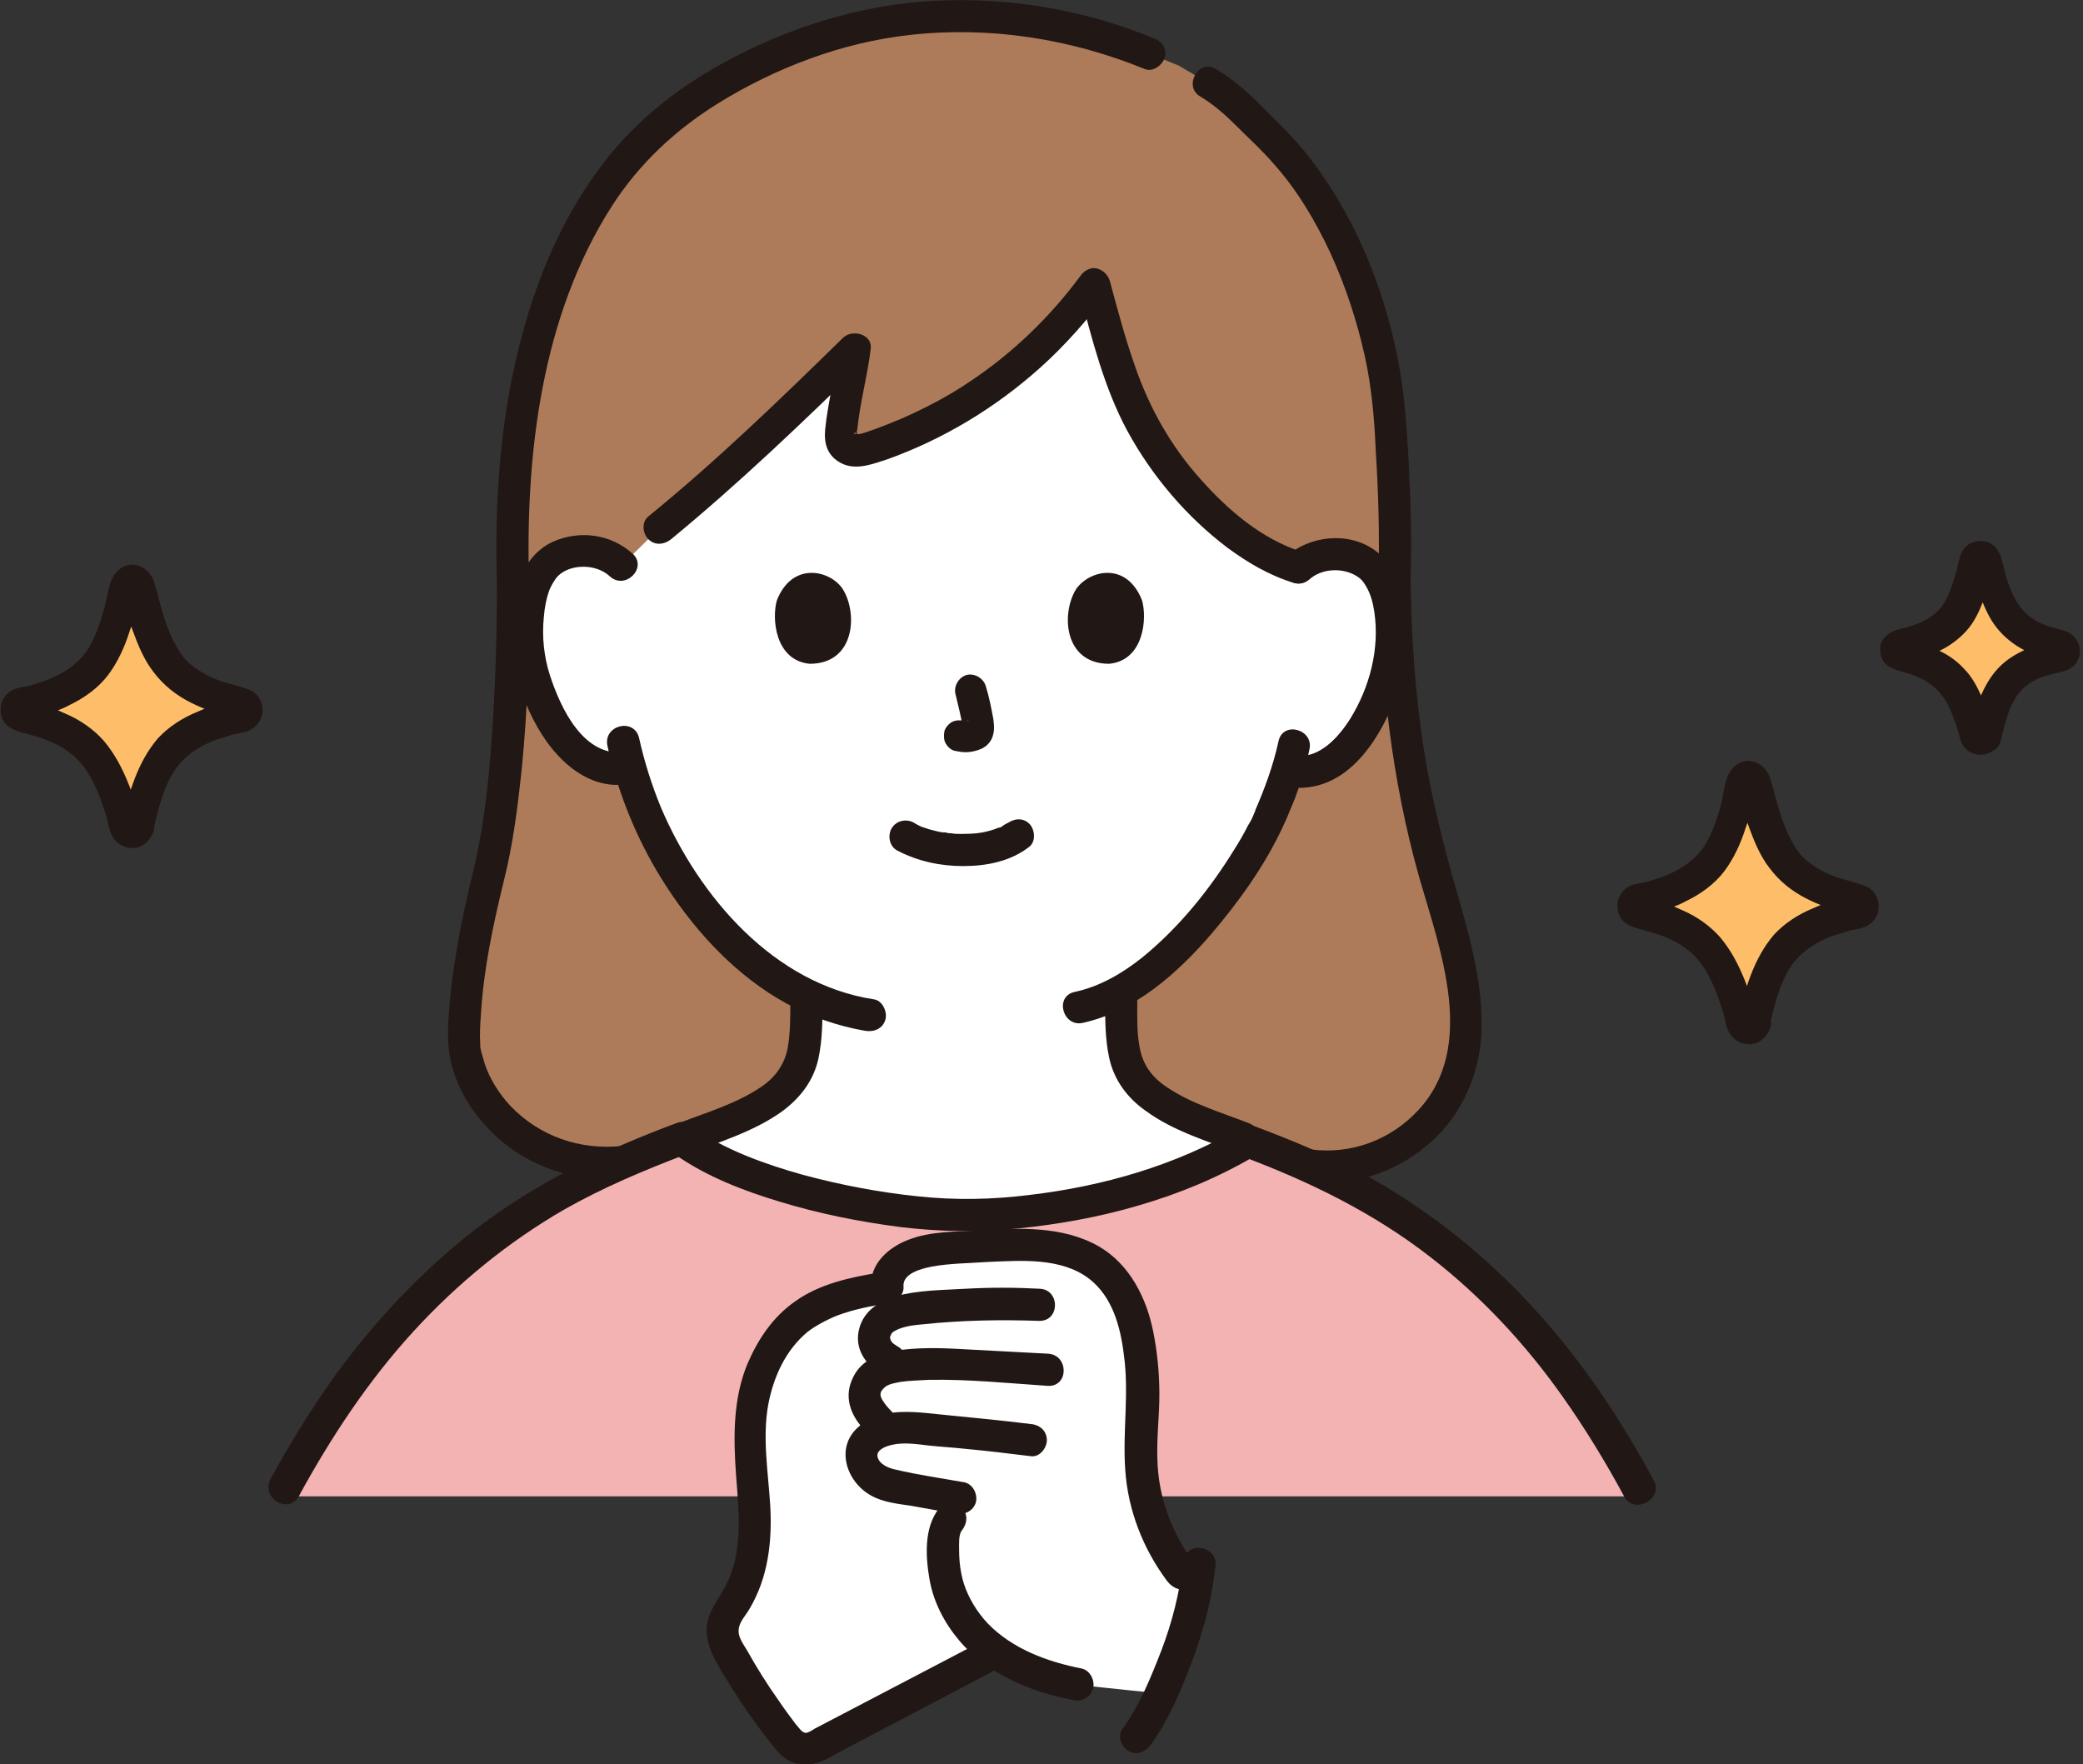
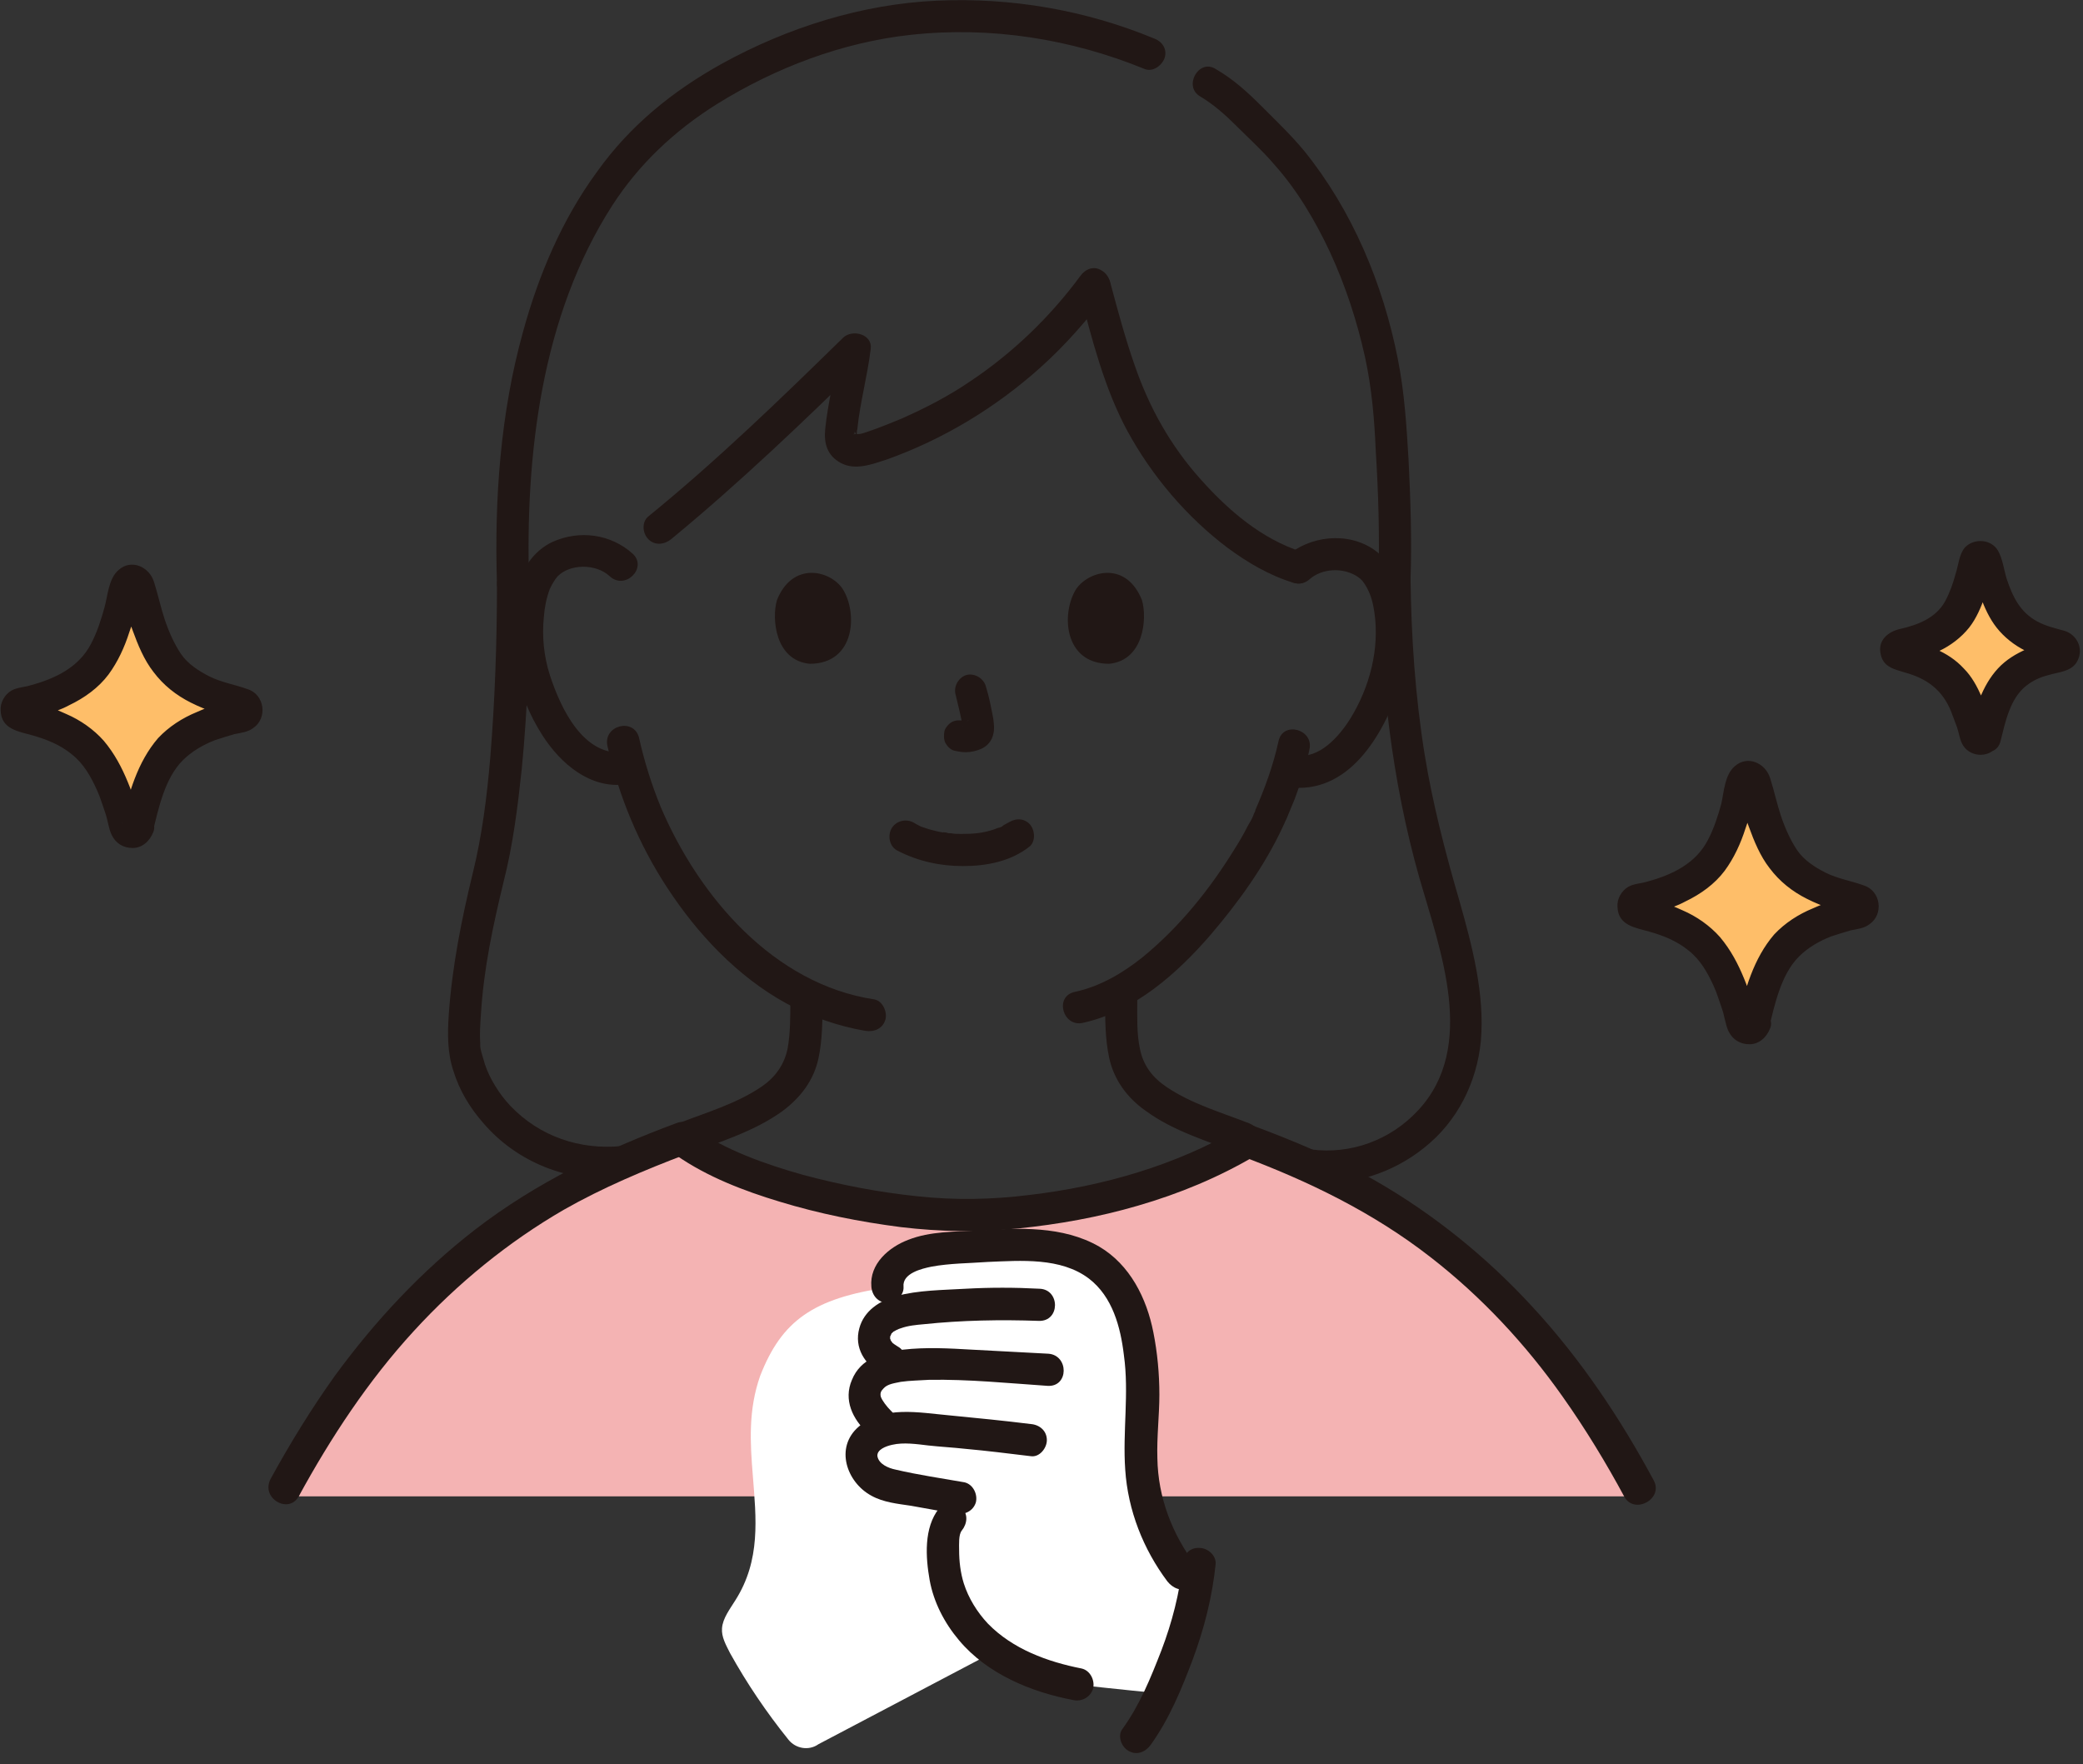
<svg xmlns="http://www.w3.org/2000/svg" version="1.1" id="b" x="0" y="0" viewBox="0 0 311 263.4" style="enable-background:new 0 0 311 263.4" xml:space="preserve">
  <rect x="0" y="0" width="311" height="263.4" fill="#333333" stroke="none" />
  <style>.st2{fill:#211715}.st3{fill:#fff}.st4{fill:#febe69}</style>
  <path d="M44.6 223.4h198.2s-6.1-35.4-56.2-53c0 0-50.5 24.6-84.7-.3 0 0-43.6 15.1-57.3 53.3z" style="fill:#f4b3b3" />
  <g id="c">
    <g id="d">
-       <path d="M214.6 131.7c-4.4-14.8-6.2-29.9-6.4-45.4.3-8.9-.3-19.5-.6-23.9-1.1-15.4-8-32.5-18-42-4-3.8-5.3-5.7-9.2-8L176 9.8 171.6 8c-8.2-3.3-16.8-5.6-29-5.6-20 0-37.7 10.3-45.6 17.8-13.1 12.6-21.4 35.5-20.4 67 0 21.4-1.8 36.8-4.2 45.6-1.7 6-3.1 16-3.2 22.1-.1 8.5 9.1 20.2 23.5 18.8 2.9-1.3 6-2.5 9.1-3.6 1.6-.6 4.1-1.6 4.1-1.6 4-1.5 7.2-2.7 10.4-5.2 1.5-1.2 2.4-2.7 3.1-4.5.5-1.3.6-2.8.7-4.2.2-2.9.2-3.8.2-5.9-5.5-2.6-10.4-6.8-15-12.4-6-7.3-9.4-15.1-11.3-21.6-2.6.7-5.4-.3-7.3-1.8-4.2-3.5-5.9-8.3-7-11.4-1.5-4.4-1.6-11.6.7-15.5.8-1.3 2.5-3.5 6.6-3.6 1.9-.1 4.1.5 5.7 2.1l5.7-5.6c9.5-7.8 19.8-17.5 29.1-26.7-.4 3.4-1.8 9.1-2 12.6-.1 1.4.2 1.9 1.3 2.4.8.3 2 .1 2.8-.1 13.8-4.5 25.2-13 33.7-24.5 1.8 7.1 4.5 15.9 6.7 20.2 5.6 10.6 15.2 19.6 23.7 22.2 1.6-1.6 3.8-2.1 5.7-2.1 4.1.2 5.8 2.4 6.6 3.7 2.2 3.9 2.1 11 .6 15.5-1.1 3.1-2.8 7.9-7.1 11.3-1.7 1.4-4.3 2.3-6.7 1.9 0 0-.2 0-.6-.1-.8 2.6-1.7 5-2.3 6.3-1.7 4.6-10.9 20.4-22.6 26.8 0 2.4 0 3.3.2 6.4.1 1.4.2 2.9.7 4.2.7 1.8 1.6 3.3 3.1 4.5 3.1 2.5 6.4 3.7 10.4 5.2 0 0 3.6 1.4 4.9 1.9 3.1 1.2 6.2 2.4 9.1 3.7 9.4 1.2 19.2-4.8 22.1-14 2.8-8.7-.6-19.8-3.2-28.5z" style="fill:#ad7b59" />
      <path class="st2" d="M74.2 87.2c0 8.6-.3 17.3-1 25.9-.5 5.8-1.2 11.5-2.6 17.2-1.7 7-3.1 14-3.6 21.2-.2 2.9-.2 5.7.7 8.4.9 2.9 2.4 5.4 4.4 7.7 5.1 6 12.9 9 20.7 8.3 1.3-.1 2.4-1 2.4-2.4 0-1.2-1.1-2.5-2.4-2.4-6.2.6-12.2-1.4-16.6-6-1.7-1.8-3.1-4.1-3.8-6.2-.2-.6-.3-1.1-.5-1.7-.2-.8-.2-.8-.2-1.4-.1-1.4 0-2.9.1-4.3.4-6.8 1.8-13.3 3.4-19.9 1.4-5.5 2.1-11.2 2.7-16.8.9-9.2 1.2-18.5 1.2-27.7-.1-3-4.9-3-4.9.1zM205.9 86.3c.2 15.1 1.9 30.2 6 44.7 3.1 10.8 8.7 25.3-.2 34.8-4.1 4.4-10 6.6-16 5.8-1.3-.2-2.4 1.2-2.4 2.4 0 1.4 1.1 2.2 2.4 2.4 6.1.8 12.3-1.3 17-5.1 4.9-3.9 7.8-9.7 8.4-15.9.6-7-1.3-14.2-3.2-20.9-2.1-7.2-4-14.5-5.2-21.9-1.4-8.7-2-17.5-2.1-26.3 0-3-4.8-3-4.7 0z" />
      <path class="st2" d="M179.2 14.4c2 1.2 3.7 2.7 5.4 4.4 1.9 1.9 3.9 3.7 5.6 5.7 3.5 3.9 6.2 8.5 8.4 13.2 2.3 5 4 10.2 5.2 15.6 1 4.6 1.4 9.2 1.6 13.9.4 6.4.6 12.8.4 19.3-.1 3.1 4.7 3.1 4.8 0 .2-6 0-11.9-.3-17.9-.3-5-.6-10-1.6-15-2.2-11.2-6.8-22.2-14-31.1-2-2.4-4.2-4.5-6.4-6.7-2.1-2.1-4.2-4-6.8-5.5-2.5-1.6-4.9 2.6-2.3 4.1zM172.2 5.7C162 1.5 151-.4 139.9.1c-11.2.5-22.3 4-32.1 9.4-7.4 4.1-13.8 9.3-18.7 16.2-5.2 7.1-8.7 15.4-11 23.8-3.4 12.2-4.3 25.1-3.9 37.7.1 3.1 4.9 3.1 4.8 0-.6-19.2 1.8-40 12.4-56.5 4-6.2 9.3-11.2 15.7-15.2 8.7-5.4 18.7-9.2 28.9-10.3 11.9-1.3 23.9.6 34.9 5.1 1.2.5 2.6-.5 3-1.7.4-1.4-.5-2.5-1.7-2.9z" />
-       <path class="st3" d="M92.8 84.4c-1.6-1.6-3.8-2.2-5.7-2.1-4.1.1-5.8 2.3-6.6 3.6-2.3 3.9-2.2 11-.7 15.5 1.1 3.1 2.8 7.9 7 11.4 1.9 1.5 4.7 2.5 7.3 1.8 1.9 6.5 5.3 14.3 11.3 21.6 4.7 5.6 9.6 9.8 15 12.4 0 2.1 0 3-.2 5.9-.1 1.4-.2 2.9-.7 4.2-.7 1.8-1.6 3.3-3.1 4.5-3.1 2.5-6.4 3.7-10.4 5.2 0 0-2.6 1-4.1 1.6.8.6 1.2.8 2 1.3 10.7 6.3 26.8 9.8 40.5 10.1 13.7-.3 29.7-3.8 40.4-10.1.6-.4 1.1-.6 1.8-1-1.3-.5-4.9-1.9-4.9-1.9-4-1.5-7.2-2.7-10.4-5.2-1.5-1.2-2.4-2.7-3.1-4.5-.5-1.3-.6-2.8-.7-4.2-.2-3.1-.1-4-.2-6.4 11.7-6.5 20.9-22.3 22.6-26.8.6-1.2 1.6-3.7 2.3-6.3l.6.1c2.4.4 5-.5 6.7-1.9 4.2-3.4 6-8.2 7.1-11.3 1.5-4.4 1.6-11.6-.6-15.5-.7-1.3-2.5-3.5-6.6-3.7-1.9-.1-4.1.5-5.7 2.1-8.5-2.6-18.1-11.6-23.7-22.2-2.3-4.3-4.9-13.1-6.7-20.2-8.5 11.5-19.9 20.1-33.7 24.5-.8.3-2 .4-2.8.1-1.1-.5-1.4-1-1.3-2.4.2-3.5 1.6-9.2 2-12.6-9.3 9.3-19.5 19-29 26.8l-5.7 5.6z" />
      <path class="st2" d="M161.2 43.6c1.8 7 3.7 14.4 7.1 20.7 3.7 6.8 8.9 12.9 15 17.5 3 2.2 6.2 4.1 9.8 5.2 3 .9 4.2-3.7 1.3-4.6-6-1.9-11-6.2-15.1-10.8-4.5-5-7.7-10.7-9.9-17.1-1.4-4-2.5-8.1-3.6-12.2-.7-3-5.4-1.7-4.6 1.3z" />
      <path class="st2" d="M161.3 41.2c-4.5 6.1-10.1 11.5-16.4 15.7-3.2 2.2-6.7 4-10.3 5.6-1.7.7-3.4 1.4-5.2 2-.4.1-.8.3-1.2.3h-.6c-.3.2 0-.2 0 0-.1-1 .4.6.3.6 0 0 0-1.1.1-1.3.4-4 1.5-7.9 2-12 .3-2.2-2.7-3-4.1-1.7-9.4 9.2-18.9 18.4-29.1 26.7-1 .8-.9 2.5 0 3.4 1 1 2.4.8 3.4 0 10.2-8.4 19.7-17.5 29.1-26.7l-4.1-1.7c-.5 3.9-1.6 8-2 12-.2 2.1.3 3.9 2.3 5 2.2 1.2 4.7.2 6.9-.5 8.4-3 16.2-7.7 22.9-13.7 3.8-3.4 7.1-7.2 10.1-11.2.8-1 .2-2.7-.9-3.3-1.2-.8-2.5-.2-3.2.8zM190.9 110.6c-.8 3.7-2.1 7.2-3.5 10.4.3-.7 0-.1 0 .1-.1.2-.2.4-.3.7-.2.5-.5 1-.8 1.5-.6 1.2-1.3 2.4-2 3.5-3.7 6-8.2 11.6-13.7 16.1-3 2.4-6.4 4.4-10.2 5.2-3 .7-1.7 5.3 1.3 4.6 7.7-1.7 14.1-7.4 19.1-13.2 4.1-4.8 8-10.2 10.7-16 .2-.4.3-.7.5-1.1l.1-.2c.4-1 .8-1.9 1.2-2.9.9-2.4 1.7-4.9 2.2-7.4.7-3-3.9-4.3-4.6-1.3zM90.7 111.4c1.7 7.5 4.7 14.7 8.9 21.1 4.5 6.9 10.5 13.3 17.8 17.3 3.7 2 7.7 3.4 11.8 4.1 1.3.2 2.6-.3 3-1.7.3-1.1-.4-2.8-1.7-3-15-2.3-26.1-15.3-31.8-28.6-1.4-3.4-2.5-6.9-3.3-10.5-.8-3-5.4-1.8-4.7 1.3z" />
      <path class="st2" d="M94.5 82.7c-3.3-3-8-3.6-12-1.8-3 1.4-4.7 4.3-5.5 7.3-1.8 7.2 0 15.4 4 21.6 2.7 4.2 7.1 8 12.4 7.3 1.3-.2 2.4-1 2.4-2.4 0-1.2-1.1-2.6-2.4-2.4-6.3.8-9.7-6.6-11.3-11.5-.9-2.8-1.2-5.8-.9-8.7.1-1.4.4-2.9.9-4.2.2-.4.4-.8.6-1.1.1-.1.3-.5.1-.2.2-.2.3-.4.5-.6 1.8-1.8 5.6-1.9 7.7 0 2.3 2.2 5.7-1.2 3.5-3.3zM195.5 86.5c1.9-1.7 5.1-1.8 7.2-.4.6.4.9.8 1.3 1.5.7 1.2 1 2.5 1.2 3.8.8 5.5-.7 11.2-3.6 15.9-1.7 2.7-4.6 6-8.1 5.5-1.3-.2-2.6.3-3 1.7-.3 1.1.4 2.8 1.7 3 9.1 1.3 14.3-7.7 16.8-15.1 1.2-3.8 1.4-7.9.8-11.8-.5-3.3-1.8-6.5-4.6-8.5-4-2.8-9.7-2.1-13.2 1-2.2 2.1 1.2 5.4 3.5 3.4zM134 127c3.1 1.6 6.4 2.3 9.8 2.3 3.5 0 7.1-.7 9.9-2.9 1-.8.8-2.6 0-3.4-1-1-2.4-.8-3.4 0 .7-.6.1-.1-.1 0s-.4.2-.6.4c-.2.1-.9.4-.3.1-.3.1-.6.2-.8.3-1.8.6-3.1.7-5 .7-.5 0-1 0-1.5-.1-.2 0-.5 0-.7-.1 0 0-.8-.1-.4 0-.7-.1-1.5-.3-2.2-.5l-.9-.3c-.1 0-.2-.1-.3-.1.6.2.2.1 0 0-.4-.2-.8-.4-1.1-.6-1.1-.6-2.6-.3-3.3.9-.6 1.1-.3 2.7.9 3.3zM142.7 103.8c.4 1.6.8 3.3 1.1 5l-.1-.6v.7l.1-.6c0 .1 0 .2-.1.3l.2-.6c0 .1-.1.1-.1.2l.4-.5-.2.2.5-.4c-.1.1-.3.1-.4.2l.6-.2c-.2.1-.4.2-.7.2l.6-.1h-.6l.6.1c-.2 0-.5-.1-.7-.1-.7-.1-1.2-.1-1.8.2-.5.3-1 .9-1.1 1.4-.1.6-.1 1.3.2 1.8.3.5.8 1 1.4 1.1.5.1 1 .2 1.6.2.8 0 1.6-.2 2.3-.5.9-.4 1.6-1.2 1.8-2.2.2-.8.1-1.5 0-2.3-.3-1.6-.6-3.2-1.1-4.8-.3-1.2-1.7-2.1-3-1.7-1.1.4-1.9 1.7-1.5 3zM116 89.6c-.8 2.7-.3 9 4.9 9.5 6.8 0 7.2-7.6 4.9-11.2-1.9-2.8-7.5-4.1-9.8 1.7zM170.5 89.6c.8 2.7.3 9-4.9 9.5-6.8 0-7.2-7.6-4.9-11.2 2-2.8 7.5-4.1 9.8 1.7zM102.5 172.4c4.8-1.9 10-3.4 14.3-6.5 2.7-2 4.7-4.6 5.4-7.9.6-2.8.6-5.7.6-8.5 0-3.1-4.8-3.1-4.8 0 0 2.3 0 4.8-.4 7-.5 2.5-1.9 4.4-4 5.8-3.7 2.5-8.2 3.8-12.3 5.4-1.2.5-2 1.6-1.7 3 .2 1.1 1.6 2.1 2.9 1.7zM186.5 167.7c-4.1-1.6-8.6-2.9-12.3-5.4-2.1-1.4-3.5-3.2-4-5.7-.5-2.3-.4-4.9-.4-7.2 0-3.1-4.8-3.1-4.8 0 0 2.8 0 5.7.6 8.5.7 3.3 2.7 6 5.4 7.9 4.2 3.1 9.4 4.6 14.3 6.5 1.2.5 2.6-.5 3-1.7.2-1.3-.6-2.4-1.8-2.9z" />
      <path class="st2" d="M44.6 223.4c4.8-8.8 10.4-17.3 17.2-24.7 6.5-7.1 14.1-13.3 22.4-18.1 5.8-3.3 12-5.9 18.3-8.3 1.2-.4 2-1.6 1.7-3-.3-1.2-1.7-2.1-3-1.7-10.8 4-21.1 8.9-30.3 16-8 6.2-14.9 13.6-20.9 21.8-3.5 4.9-6.7 10.1-9.6 15.4-1.5 2.9 2.7 5.3 4.2 2.6zM246.9 221c-5-9.3-10.9-18.1-18.1-25.9-6.8-7.4-14.7-13.8-23.4-18.8-6-3.4-12.5-6.1-19-8.5-1.2-.4-2.6.5-3 1.7-.4 1.3.5 2.5 1.7 3 10.2 3.8 19.9 8.5 28.5 15.2 7.6 5.9 14.2 13 19.7 20.8 3.4 4.8 6.5 9.9 9.3 15.1 1.6 2.5 5.8.1 4.3-2.6z" />
      <path class="st2" d="M185.1 168.4c-9.6 5.6-20.4 8.7-31.4 10-5.6.7-11.1.8-16.7.2-5.8-.6-11.5-1.7-17.1-3.2-5.7-1.6-11.6-3.7-16.5-7.1-1.1-.7-2.7-.2-3.3.9-.7 1.2-.2 2.5.9 3.3 4.6 3.2 10.1 5.3 15.4 6.9 5.9 1.8 11.9 3 18.1 3.8 5.9.7 11.6.8 17.5.2 6-.6 12.1-1.7 17.9-3.4 6.2-1.8 12-4.2 17.6-7.5 2.7-1.5.3-5.7-2.4-4.1z" />
      <path class="st4" d="M20.5 123.6c-.2.9-1.5.9-1.8 0-1-3.8-2.5-8.4-4.9-11.1-2.9-3.3-7-4.7-10.8-5.5-.9-.2-.9-1.6 0-1.8 3.8-.8 7.9-2.2 10.7-5.2 2.6-2.8 4.1-8.6 5-12.5.2-.9 1.5-1 1.8 0 .9 3.9 2.6 9.6 5.2 12.5 2.7 3 6.7 4.4 10.4 5.2 1 .2.9 1.6 0 1.8-3.9.8-8.2 2.1-11.1 5.4-2.3 2.7-3.6 7.3-4.5 11.2z" />
      <path class="st2" d="M18.2 122.9v-.1l.9-.9c.5-.1 1-.1 1.5.2l.6 1.1c-.8-2.1-1.2-4.3-2.1-6.4-.9-2.2-2-4.3-3.6-6.2-1.5-1.7-3.5-3.1-5.6-4-1.1-.5-2.1-.9-3.3-1.3-.8-.2-2.5-.5-2.8-.7l.9.9c.1.4.1.8 0 1.1l-.9.9c.4-.3 2.2-.6 3-.8 1.2-.4 2.4-.8 3.5-1.4 2.3-1.1 4.4-2.6 5.9-4.6 1.4-1.9 2.4-4.1 3.1-6.3.4-1.1.7-2.2 1-3.3.1-.6.3-1.1.4-1.7 0-.2.1-.4.1-.7 0-.2.3-.7.1-.5l-.9.9c-.5.1-1 .1-1.5-.2l-.6-1.1c.8 2 1.1 4.3 1.9 6.3.8 2.2 1.7 4.4 3.1 6.2 1.5 2 3.4 3.5 5.6 4.6 1.2.6 2.4 1.1 3.7 1.5.8.3 2.7.6 3 .9l-.9-.9c-.1-.4-.1-.8 0-1.1l.9-.9c.2-.1-.1 0-.2.1-.3 0-.6.1-.9.2-.5.1-1 .2-1.4.4-1.1.3-2.2.7-3.3 1.2-2.2.9-4.2 2.2-5.8 3.9-3.1 3.6-4.4 8.3-5.4 12.7-.7 3 3.9 4.3 4.6 1.3.9-3.6 1.8-8 4.5-10.7 1.3-1.3 3-2.3 4.8-3 .9-.3 1.9-.6 2.9-.9 1-.2 2-.3 2.8-.9 2.2-1.5 1.7-5-.8-5.8-1.9-.7-3.9-1-5.7-1.9-1.6-.8-3.3-1.9-4.3-3.4s-1.8-3.3-2.4-5.1c-.6-1.8-1-3.7-1.6-5.6-.7-2.3-3.4-3.5-5.3-1.8-1.5 1.3-1.6 3.8-2.1 5.6-.5 1.8-1.1 3.7-2 5.4-1.8 3.5-5.3 5.2-9 6.2-.9.3-2 .3-2.9.8-1 .6-1.7 1.8-1.6 3 .1 2.8 2.7 3.1 4.8 3.7 2.1.6 4.1 1.4 5.8 2.8 1.8 1.4 2.9 3.4 3.8 5.4.5 1.1.8 2.2 1.2 3.3s.5 2.4 1 3.4c.6 1.2 1.7 1.9 3.1 1.9 1.5 0 2.6-1.1 3.1-2.4.5-1.2-.5-2.6-1.7-3-1.4-.3-2.6.5-3 1.7z" />
      <path class="st4" d="M261.8 152.9c-.2.9-1.5.9-1.8 0-1-3.8-2.5-8.4-4.9-11.1-2.9-3.3-7-4.7-10.8-5.5-.9-.2-.9-1.6 0-1.8 3.8-.8 7.9-2.2 10.7-5.2 2.6-2.8 4.1-8.6 5-12.5.2-.9 1.5-1 1.8 0 .9 3.9 2.6 9.6 5.2 12.5 2.7 3 6.7 4.4 10.4 5.2 1 .2.9 1.6 0 1.8-3.9.8-8.2 2.1-11.1 5.4-2.3 2.7-3.6 7.3-4.5 11.2z" />
      <path class="st2" d="M259.5 152.2v-.1l.9-.9c.5-.1 1-.1 1.5.2l.6 1.1c-.8-2.1-1.2-4.3-2.1-6.4-.9-2.2-2-4.3-3.6-6.2-1.5-1.7-3.5-3.1-5.6-4-1.1-.5-2.1-.9-3.3-1.3-.8-.2-2.5-.5-2.8-.7l.9.9c.1.4.1.8 0 1.1l-.9.9c.4-.3 2.2-.6 3-.8 1.2-.4 2.4-.8 3.5-1.4 2.3-1.1 4.4-2.6 5.9-4.6 1.4-1.9 2.4-4.1 3.1-6.3.4-1.1.7-2.2 1-3.3.1-.6.3-1.1.4-1.7 0-.2.1-.4.1-.7 0-.2.3-.7.1-.5l-.9.9c-.5.1-1 .1-1.5-.2l-.6-1.1c.8 2 1.1 4.3 1.9 6.3.8 2.2 1.7 4.4 3.1 6.2 1.5 2 3.4 3.5 5.6 4.6 1.2.6 2.4 1.1 3.7 1.5.8.3 2.7.6 3 .9l-.9-.9c-.1-.4-.1-.8 0-1.1l.9-.9c.2-.1-.1 0-.2.1-.3 0-.6.1-.9.2-.5.1-1 .2-1.4.4-1.1.3-2.2.7-3.3 1.2-2.2.9-4.2 2.2-5.8 3.9-3.1 3.6-4.4 8.3-5.4 12.7-.7 3 3.9 4.3 4.6 1.3.9-3.6 1.8-8 4.5-10.7 1.3-1.3 3-2.3 4.8-3 .9-.3 1.9-.6 2.9-.9 1-.2 2-.3 2.8-.9 2.2-1.5 1.7-5-.8-5.8-1.9-.7-3.9-1-5.7-1.9-1.6-.8-3.3-1.9-4.3-3.4s-1.8-3.3-2.4-5.1c-.6-1.8-1-3.7-1.6-5.6-.7-2.3-3.4-3.5-5.3-1.8-1.5 1.3-1.6 3.8-2 5.6-.5 1.8-1.1 3.7-2 5.4-1.8 3.5-5.3 5.2-9 6.2-.9.3-2 .3-2.9.8-1 .6-1.7 1.8-1.6 3 .1 2.8 2.7 3.1 4.8 3.7 2.1.6 4.1 1.4 5.8 2.8 1.8 1.4 2.9 3.4 3.8 5.4.5 1.1.8 2.2 1.2 3.3s.5 2.4 1 3.4c.6 1.2 1.7 1.9 3.1 1.9 1.5 0 2.6-1.1 3.1-2.4.5-1.2-.5-2.6-1.7-3-1.5-.3-2.7.5-3.1 1.7z" />
      <path class="st4" d="M296.5 109.9c-.2.7-1.1.7-1.3 0-.7-2.8-1.8-6.1-3.5-8.1-2.1-2.4-5.1-3.4-7.8-4-.7-.1-.7-1.1 0-1.3 2.7-.6 5.8-1.6 7.8-3.8 1.9-2.1 3-6.2 3.6-9 .1-.7 1.1-.7 1.3 0 .7 2.8 1.9 7 3.8 9.1 2 2.1 4.9 3.2 7.5 3.8.7.2.7 1.1 0 1.3-2.8.6-6 1.5-8 3.9-1.7 2-2.7 5.3-3.4 8.1z" />
      <path class="st2" d="m294.5 108.7 1.1-.7h.6l1.1.6c.3.4.3.4.1-.1-.1-.2-.1-.4-.2-.6-.1-.4-.3-.9-.4-1.3-.3-.8-.6-1.7-.9-2.5-.7-1.6-1.5-3.1-2.7-4.3-1.2-1.3-2.6-2.2-4.2-2.9-1.5-.7-3.1-.9-4.6-1.5l1.1.6.3.5v1.3l-.3.5-1.1.6c.8-.3 1.6-.4 2.4-.6.9-.3 1.8-.6 2.7-1.1 1.7-.8 3.3-2 4.5-3.5 1.1-1.4 1.8-3.1 2.4-4.8.5-1.6.7-3.3 1.3-4.9l-.6 1.1-.5.3h-1.3c-.8-1.1-1.1-1.3-.9-.5.1.2.1.4.2.7.1.3.2.7.3 1 .2.8.5 1.7.8 2.5.6 1.6 1.3 3.2 2.4 4.6 1.1 1.4 2.6 2.6 4.2 3.4.9.4 1.8.8 2.7 1.1.8.3 1.7.4 2.4.7l-1.1-.6-.3-.5v-1.3l.3-.5 1.1-.6c-1.5.6-3.2.8-4.8 1.5-1.6.7-3.1 1.6-4.3 2.9-2.4 2.6-3.4 6.1-4.2 9.5-.7 3 3.9 4.3 4.6 1.3.7-2.8 1.4-6.3 3.8-8.2 1-.8 2.1-1.3 3.3-1.6 1.6-.5 3.6-.5 4.4-2.2.9-1.8-.1-3.8-1.9-4.4-1.4-.4-2.8-.7-4.1-1.4-2.6-1.4-3.7-3.7-4.6-6.4-.4-1.3-.6-3-1.3-4.2-1-1.7-3.5-1.9-4.9-.5-.9 1-1 2.7-1.4 3.9-.4 1.5-.9 2.9-1.6 4.2-1.4 2.5-4.1 3.5-6.7 4.1-1.8.4-3.4 1.7-2.9 3.8.4 1.9 2 2.2 3.6 2.7 3.3.9 5.6 2.6 6.9 5.8l.9 2.4c.3.9.4 1.9.9 2.7 1.2 1.9 4.3 1.9 5.3-.3.5-1.2.3-2.6-.9-3.3-.8-.5-2.5-.2-3 1z" />
      <path class="st3" d="M112.4 220.3c-.4-4.9-.7-9.8 1.1-14.9 3.2-8.2 7.9-11.6 19.1-13.2-.5-2.1 1.4-4.1 3.6-4.9 2.2-.8 4.6-1 6.9-1.1 3.4-.2 6.9-.5 10.3-.4s7 .8 9.7 2.5c4.3 2.7 6 7.4 6.8 11.9.5 2.6.7 5.3.7 8 0 3.8-.5 7.6-.2 11.4.5 6.4 3.3 12.6 7.9 17.6-.9 5.1-2.6 9.7-5.2 15.6-5.2-.5-12.5-1.3-12.5-1.3-4.6-.9-8.8-2.5-12.1-4.9l-1.6.8-24.7 13c-1.4 1-3.4.7-4.5-.7-3.3-4.1-6.2-8.4-8.7-12.9-.6-1.2-1.3-2.4-1.2-3.7.1-1.5 1.2-2.9 2-4.2 3.8-6 3.1-12.2 2.6-18.6z" />
-       <path class="st2" d="M131.2 190c-4.3.7-8.9 1.7-12.5 4.3-3.3 2.3-5.5 5.6-7.1 9.3-2.2 5.3-2.1 11.1-1.7 16.7.4 5.2 1 10.6-1.1 15.5-1.1 2.6-3.4 4.8-3.3 7.8.1 3 2.4 6.1 3.9 8.6 1.7 2.7 3.5 5.3 5.5 7.8.8 1.1 1.6 2.1 2.8 2.8 1.3.7 2.8.8 4.2.4 1.5-.4 3.1-1.5 4.5-2.2l7.8-4.1c4.6-2.4 9.3-4.9 13.9-7.3 2.7-1.4.3-5.6-2.4-4.1-8 4.2-16.1 8.4-24.1 12.6-.3.2-.9.6-1.3.6-.6 0-1.1-.9-1.5-1.3-.9-1.2-1.8-2.4-2.6-3.6-1.7-2.4-3.2-4.8-4.6-7.3-.5-.9-1.5-2.1-1.3-3.3.1-1.1 1.1-2.1 1.6-3 2.8-4.7 3.4-10.1 3.1-15.4-.3-5-1.2-10.1-.3-15.1.8-4.2 2.6-8.1 5.8-10.8 1.1-.9 3-1.9 4.5-2.5 2.4-.9 4.9-1.4 7.5-1.8 1.3-.2 2-1.8 1.7-3-.4-1.3-1.7-1.8-3-1.6z" />
      <path class="st2" d="M178.5 233.7c-3.5-4.7-5.6-10.1-5.7-16-.1-3.2.3-6.4.3-9.5 0-3.1-.3-6.3-.9-9.3-1-5.1-3.5-10.1-8.1-12.8-5.4-3.1-12-2.8-18-2.4-3.5.2-7.2.1-10.5 1.4-2.9 1.1-5.8 3.6-5.5 7 .1 1.3 1 2.4 2.4 2.4 1.2 0 2.5-1.1 2.4-2.4-.2-2 2.7-2.7 4.2-3 2.7-.5 5.6-.5 8.4-.7 4.9-.2 10.9-.7 15.1 2.5 3.5 2.7 4.7 7.2 5.2 11.4.8 5.7-.2 11.4.2 17.1.4 6.1 2.7 11.9 6.3 16.7.8 1 2.1 1.6 3.3.9 1.1-.6 1.7-2.3.9-3.3z" />
      <path class="st2" d="M155.2 192.4c-3.7-.2-7.4-.2-11 0-3.4.2-7.1.2-10.4 1.1-2.5.7-4.8 2.2-5.5 4.8-.8 2.9.8 5.4 3.3 6.8 2.7 1.5 5.1-2.6 2.4-4.1-.3-.2-.8-.5-.8-.6-.1-.1-.2-.3-.3-.4.2.3 0-.3 0 0v-.4c.1-.4-.1.1 0-.1.1-.1.1-.2.2-.4s-.3.2.1-.1l.2-.2c.2-.1.7-.4 1.1-.5 1.1-.4 2.3-.5 3.4-.6 5.7-.6 11.5-.7 17.2-.5 3.2.1 3.2-4.7.1-4.8z" />
      <path class="st2" d="M156.5 202.1c-3.8-.2-7.5-.4-11.3-.6-3.5-.2-6.9-.4-10.4 0-3.1.4-6.3 1.3-7.6 4.5-1.3 3 .1 5.9 2.4 8 2.3 2.1 5.7-1.3 3.4-3.4-.6-.6-1.3-1.5-1.5-2.1-.1-.5 0-.8.4-1.2.6-.7 1.7-.8 2.6-1 1.4-.2 2.8-.2 4.2-.3 5.9-.1 11.8.5 17.7.9 3.2.2 3.2-4.6.1-4.8z" />
      <path class="st2" d="M153.9 212.6c-4-.5-8.1-.9-12.2-1.3-4.5-.4-9.8-1.5-13.5 1.7-3.6 3.1-1.8 8.3 1.9 10.3 1.8 1 3.9 1.2 5.9 1.5 2.2.4 4.5.8 6.7 1.2 1.3.2 2.6-.4 3-1.7.3-1.2-.4-2.7-1.7-3-3.4-.6-6.9-1.1-10.3-1.9-1-.2-2.5-.8-2.7-2-.1-1 1.3-1.5 2.2-1.7 1.7-.4 3.7-.1 5.4.1 1.8.2 3.7.3 5.5.5 3.3.3 6.5.7 9.8 1.1 1.3.2 2.4-1.2 2.4-2.4 0-1.4-1.1-2.3-2.4-2.4z" />
      <path class="st2" d="M140.2 225.2c-2.3 2.9-2 7.3-1.4 10.7.6 3.3 2.2 6.4 4.4 9 4.2 5 10.7 7.7 17 8.9 1.3.3 2.6-.4 3-1.7.3-1.2-.4-2.7-1.7-3-5.1-1-10.3-2.9-14-6.7-1.6-1.7-2.9-3.8-3.6-6-.5-1.6-.7-3.3-.7-5 0-.8-.1-2.3.4-2.9.8-1 1-2.4 0-3.4-.9-.7-2.6-.9-3.4.1zM176.6 233.4c-.5 4.5-1.6 8.8-3.2 13-1.6 4.1-3.2 8.1-5.8 11.7-.8 1-.2 2.7.9 3.3 1.2.7 2.5.2 3.3-.9 2.8-3.9 4.6-8.3 6.3-12.8 1.7-4.6 2.9-9.3 3.4-14.2.1-1.3-1.2-2.4-2.4-2.4-1.5-.1-2.4 1-2.5 2.3z" />
    </g>
  </g>
</svg>